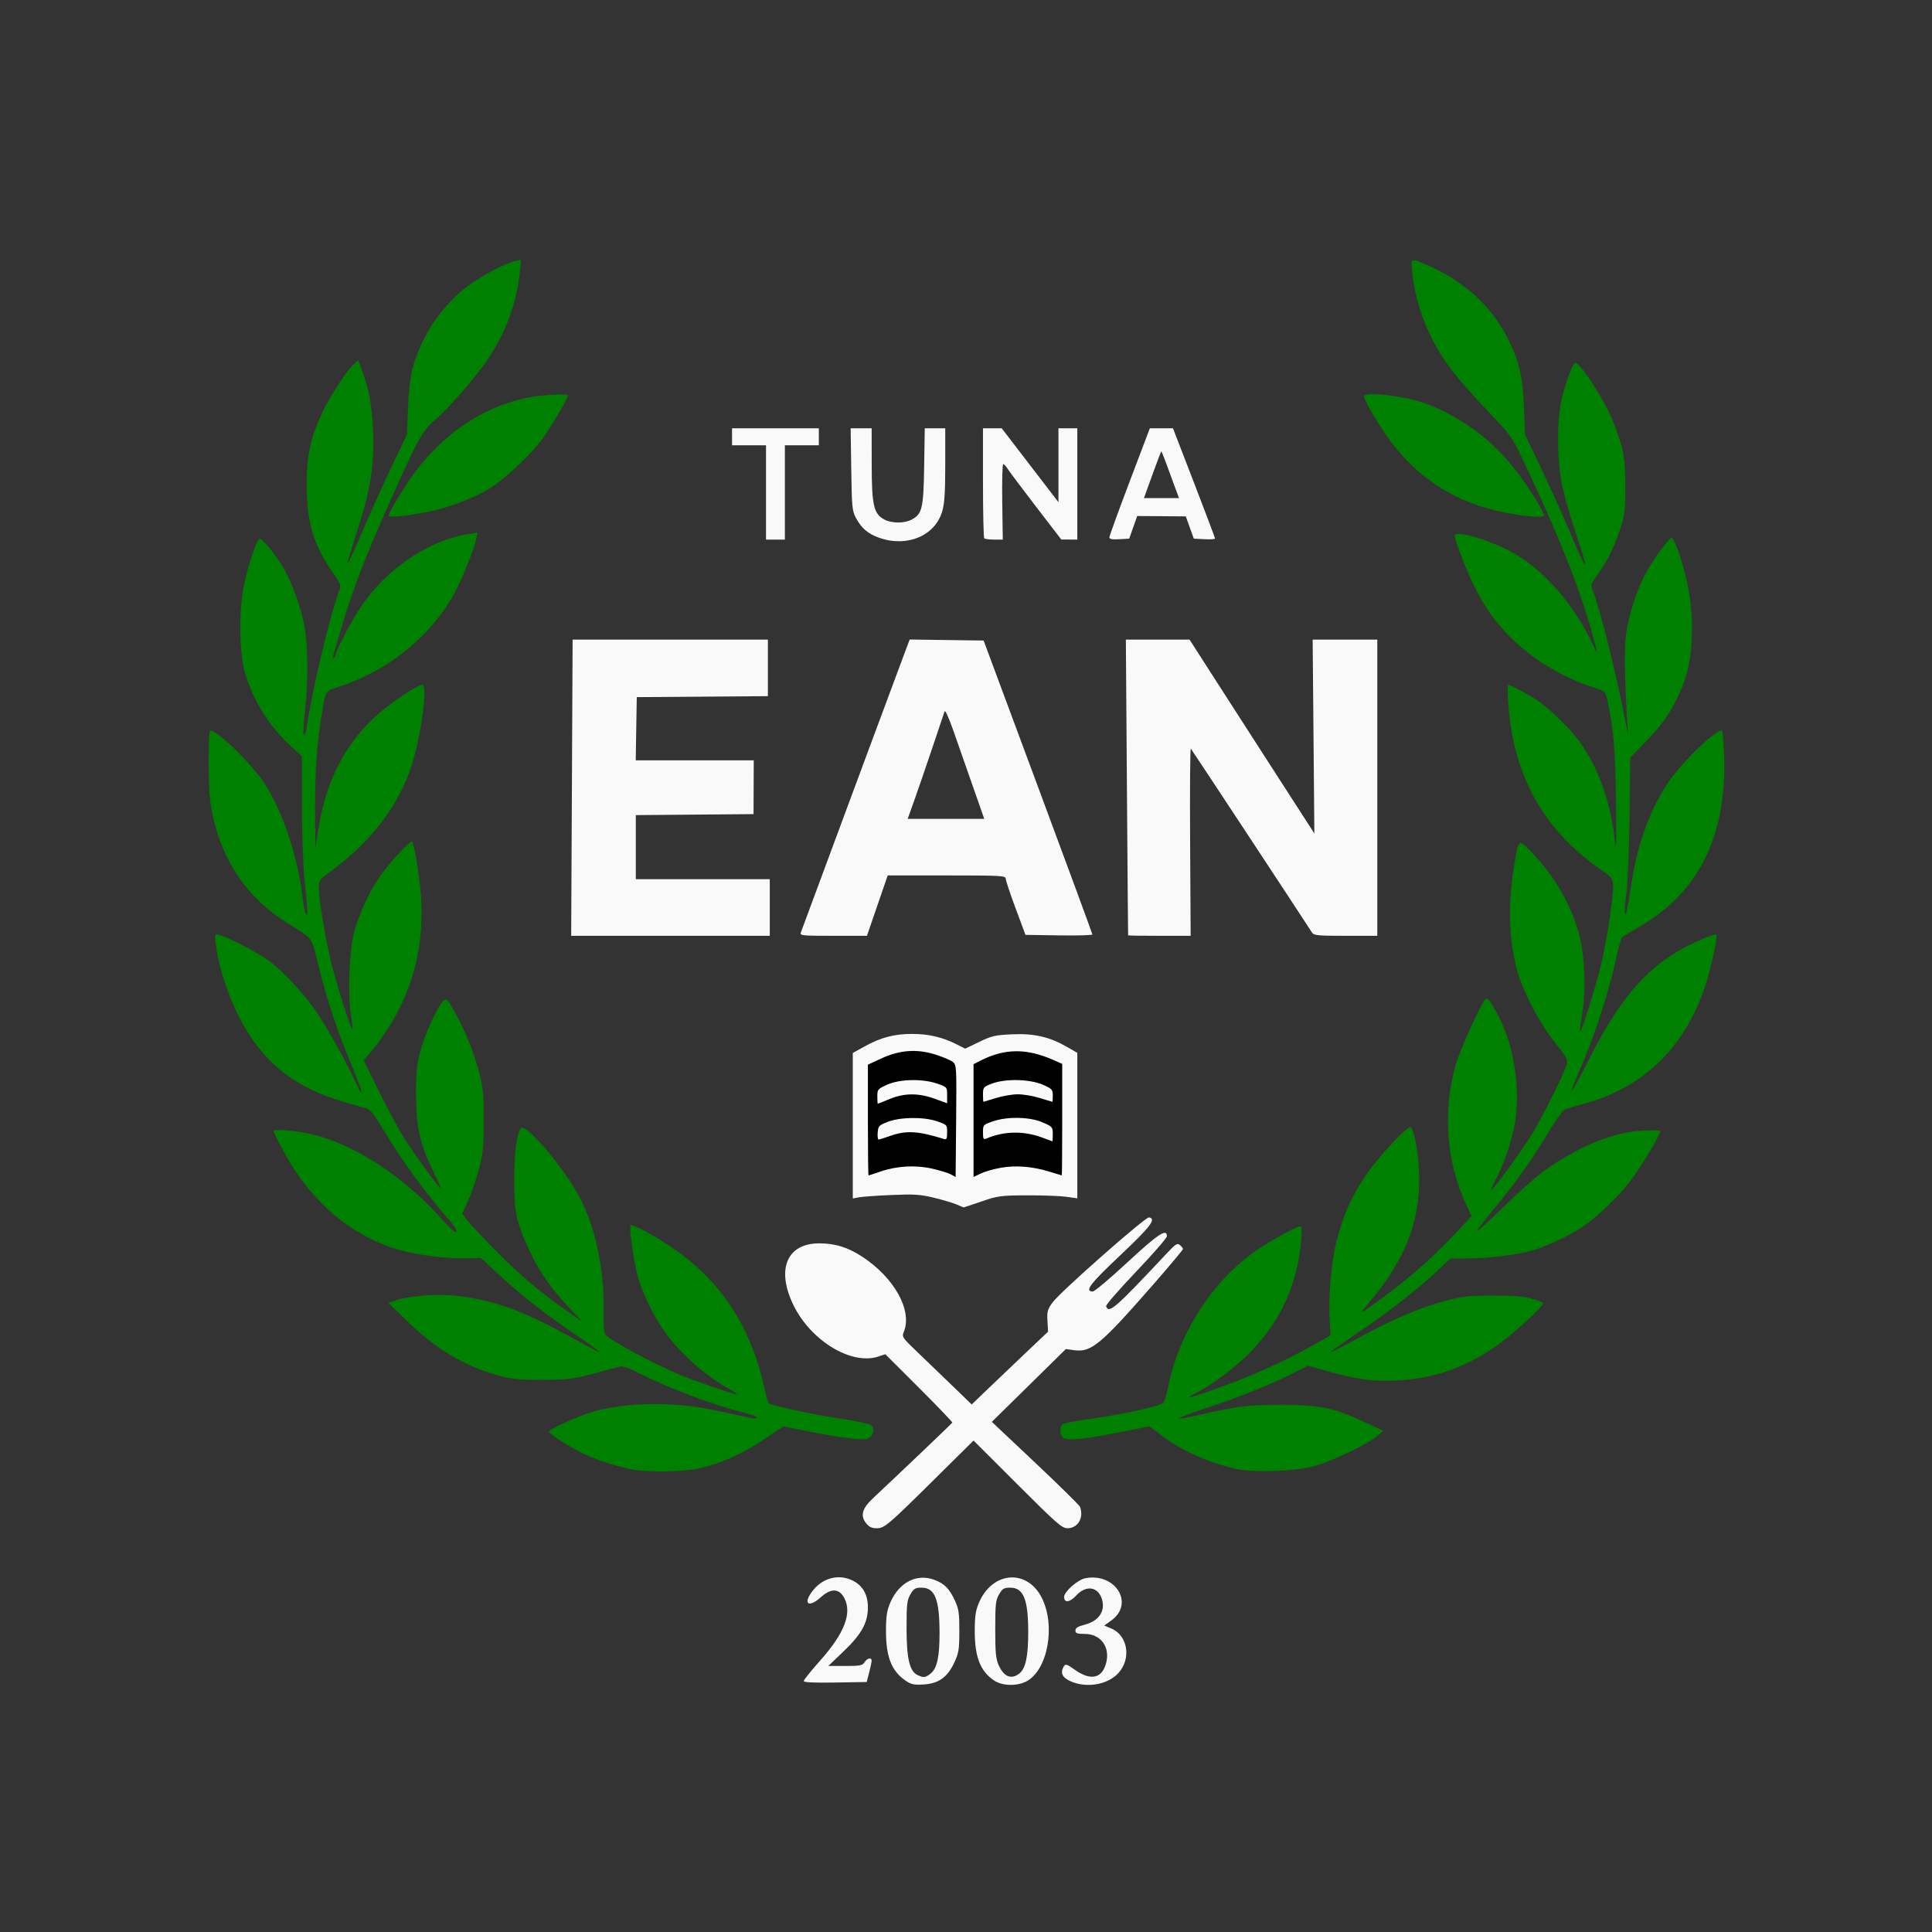
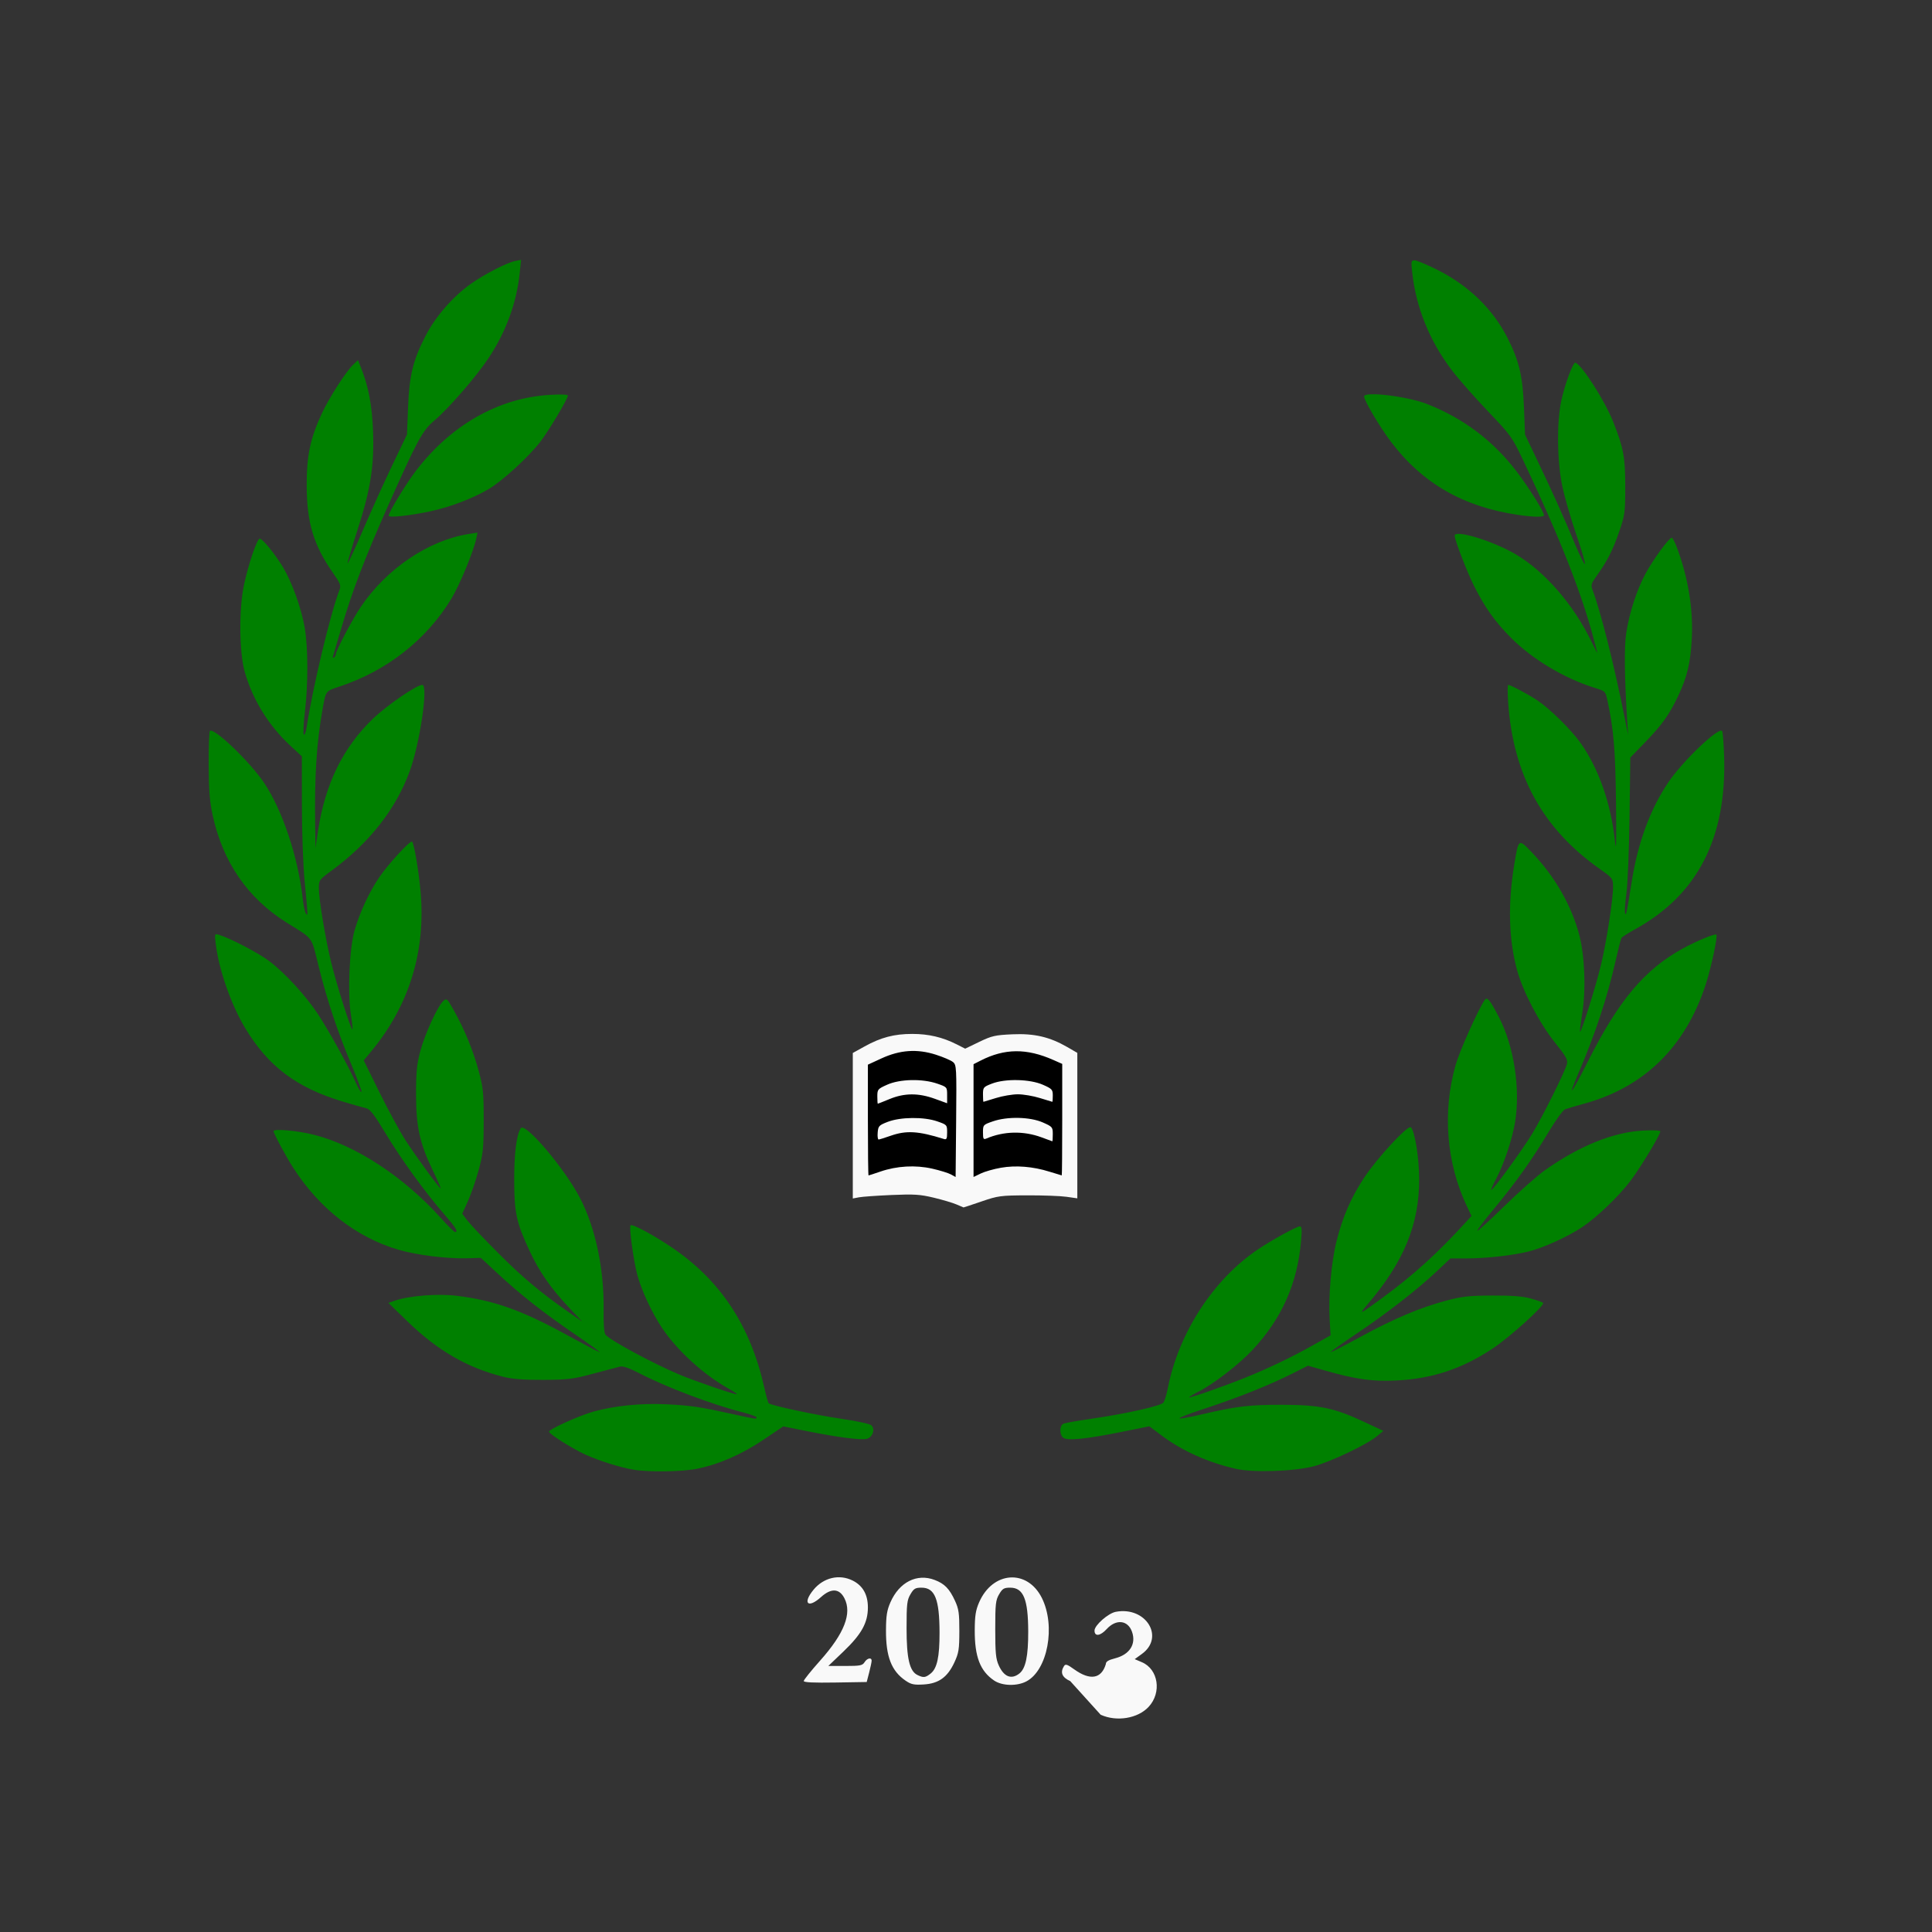
<svg xmlns="http://www.w3.org/2000/svg" xmlns:ns1="http://sodipodi.sourceforge.net/DTD/sodipodi-0.dtd" xmlns:ns2="http://www.inkscape.org/namespaces/inkscape" version="1.1" id="svg1" width="1024" height="1024" viewBox="0 0 1024 1024" ns1:docname="logo_white.svg" ns2:version="1.4 (e7c3feb1, 2024-10-09)" ns2:export-filename="logoEANWhiteBgMono.png" ns2:export-xdpi="96" ns2:export-ydpi="96">
  <rect x="0" y="0" width="1024" height="1024" fill="#333333" stroke="none" />
  <defs id="defs1" />
  <ns1:namedview id="namedview1" pagecolor="#ffffff" bordercolor="#000000" borderopacity="0.25" ns2:showpageshadow="2" ns2:pageopacity="0.0" ns2:pagecheckerboard="0" ns2:deskcolor="#d1d1d1" ns2:zoom="1.3675087" ns2:cx="564.89584" ns2:cy="514.80475" ns2:window-width="2560" ns2:window-height="1387" ns2:window-x="1512" ns2:window-y="25" ns2:window-maximized="0" ns2:current-layer="g1" ns2:export-bgcolor="#000000ff" />
  <g ns2:groupmode="layer" ns2:label="Image" id="g1">
    <path id="path42" style="fill:#000000;stroke-width:0.837" d="m 539.252,555.229 c -6.801,-0.021 -11.852,1.128 -18.938,4.275 l -4.811,2.137 a 2.673,2.673 0 0 0 -1.588,2.443 V 593.25 c 0,8.028 0.034,15.325 0.086,20.625 0.026,2.65 0.057,4.797 0.092,6.301 0.017,0.752 0.036,1.34 0.057,1.773 0.01,0.217 0.019,0.387 0.037,0.572 0.009,0.092 0.015,0.173 0.051,0.361 0.018,0.094 0.027,0.199 0.137,0.484 0.055,0.143 0.117,0.335 0.381,0.678 0.132,0.171 0.663,0.613 0.664,0.613 6.2e-4,4e-4 1.456,0.432 1.457,0.432 0.573,0 0.557,-0.056 0.652,-0.078 0.095,-0.022 0.159,-0.04 0.227,-0.059 0.135,-0.038 0.269,-0.079 0.428,-0.129 0.317,-0.1 0.722,-0.234 1.207,-0.398 0.969,-0.329 2.247,-0.776 3.619,-1.27 6.573,-2.362 21.423,-2.864 29.367,-0.832 1.804,0.461 3.61,0.946 5.053,1.352 1.442,0.406 2.691,0.811 2.719,0.822 0.397,0.158 1.238,0.481 2.344,0.088 1.106,-0.394 1.696,-1.347 1.941,-1.971 0.491,-1.247 0.52,-2.296 0.621,-4.277 0.202,-3.964 0.221,-11.245 0.221,-25.023 V 564.033 a 2.673,2.673 0 0 0 -1.682,-2.482 l -5.229,-2.092 c -7.963,-3.187 -12.542,-4.21 -19.113,-4.23 z m -0.914,20.094 c 4.572,0.004 7.246,0.075 9.074,0.32 1.828,0.245 2.856,0.608 4.691,1.434 2.112,0.95 3.007,1.682 3.307,2.146 0.212,0.328 0.291,0.911 0.27,1.771 l -1.846,-0.621 c -3.846,-1.296 -8.072,-1.857 -13.789,-1.924 -6.149,-0.071 -9.943,0.399 -14.475,1.834 l -1.988,0.629 0.025,-0.447 c 0.117,-2.025 0.324,-2.737 0.316,-2.725 -0.007,0.012 0.255,-0.26 1.809,-1.037 1.219,-0.609 2.017,-0.887 3.783,-1.1 1.767,-0.213 4.451,-0.285 8.822,-0.281 z m 2.607,19.711 c 4.489,0.255 8.87,1.169 11.543,2.402 l 3.256,1.502 v 2.52 c 0,0.185 -0.009,0.287 -0.01,0.465 -0.863,-0.304 -1.664,-0.585 -2.699,-0.951 -8.356,-2.956 -16.306,-3.569 -23.721,-1.678 -2.389,0.609 -4.381,1.112 -5.842,1.48 -0.006,-0.137 -0.027,-0.177 -0.027,-0.326 0,-1.058 0.052,-1.78 0.129,-2.131 0.077,-0.351 0.074,-0.298 0.17,-0.393 0.193,-0.19 1.624,-0.9 4.789,-1.816 3.274,-0.948 7.923,-1.329 12.412,-1.074 z m -57.553,-40.57 c -5.803,0.19 -12.167,1.837 -18.562,4.736 l -5.586,2.533 a 3.135,3.135 0 0 0 -1.84,2.855 v 28.914 c 0,7.96 0.032,15.195 0.084,20.451 0.026,2.628 0.057,4.759 0.092,6.254 0.018,0.747 0.035,1.332 0.057,1.77 0.011,0.219 0.022,0.392 0.041,0.592 0.01,0.1 0.014,0.191 0.057,0.408 0.021,0.109 0.032,0.231 0.162,0.566 0.065,0.168 0.139,0.394 0.451,0.795 0.156,0.201 0.781,0.712 0.781,0.713 6.1e-4,4e-4 1.697,0.5 1.697,0.5 0.694,0 0.67,-0.068 0.779,-0.094 0.11,-0.026 0.181,-0.047 0.254,-0.068 0.145,-0.042 0.281,-0.086 0.443,-0.139 0.324,-0.106 0.732,-0.247 1.219,-0.418 0.973,-0.343 2.253,-0.807 3.627,-1.318 3.999,-1.489 5.587,-1.641 15.979,-1.641 10.219,7.6e-4 12.111,0.188 16.072,1.605 1.459,0.522 2.828,0.945 3.959,1.227 0.565,0.141 1.057,0.249 1.576,0.314 0.26,0.033 0.518,0.061 0.914,0.043 0.396,-0.018 1.054,0.238 2.258,-0.963 1.181,-1.178 0.804,-1.327 0.854,-1.531 0.05,-0.204 0.066,-0.318 0.082,-0.432 0.032,-0.227 0.05,-0.42 0.068,-0.652 0.037,-0.464 0.069,-1.051 0.102,-1.791 0.065,-1.48 0.13,-3.547 0.189,-6.076 0.12,-5.057 0.225,-11.949 0.285,-19.479 0.084,-10.386 0.075,-17.354 -0.057,-21.992 -0.066,-2.319 -0.16,-4.052 -0.305,-5.398 -0.145,-1.346 -0.197,-2.219 -0.834,-3.434 -0.824,-1.571 -1.943,-2.31 -3.227,-3.115 -1.284,-0.806 -2.797,-1.537 -4.494,-2.225 -3.394,-1.375 -7.505,-2.547 -11.578,-3.189 -1.79,-0.282 -3.663,-0.386 -5.6,-0.322 z m -1.648,20.99 c 4.257,-0.257 8.747,0.082 12.293,0.99 1.376,0.353 2.766,0.777 3.826,1.152 0.418,0.148 0.725,0.273 1.006,0.391 0.018,0.074 0.027,0.085 0.045,0.17 0.14,0.674 0.261,1.664 0.311,2.604 0.001,0.021 -10e-4,0.032 0,0.053 -1.115,-0.335 -2.294,-0.69 -3.674,-1.131 -8.689,-2.775 -15.846,-2.82 -23.529,-0.037 -1.781,0.645 -2.802,1.045 -4.166,1.559 v -2.047 l 2.986,-1.375 c 2.587,-1.191 6.644,-2.071 10.902,-2.328 z m -0.436,20.086 c 4.466,-0.247 9.266,0.095 12.691,0.973 1.387,0.355 2.788,0.782 3.855,1.16 0.464,0.164 0.823,0.309 1.115,0.434 0.03,0.068 0.054,0.071 0.074,0.162 0.118,0.527 0.201,1.337 0.199,2.084 -9e-5,0.05 -0.011,0.064 -0.012,0.113 -0.013,-0.003 -0.019,-0.003 -0.031,-0.006 -1.341,-0.293 -3.075,-0.705 -4.84,-1.156 -8.596,-2.198 -15.148,-2.221 -22.346,0.035 -1.768,0.554 -3.013,0.916 -3.986,1.162 0.101,-1.132 0.205,-1.517 0.152,-1.449 -0.06,0.077 0.551,-0.433 2.412,-1.355 2.013,-0.998 6.248,-1.909 10.715,-2.156 z" />
-     <path id="path34" style="fill:#f9f9f9" d="M 303.12,417.501 303.5,339.002 355.25,339.001 407,339 v 14.987 14.987 l -34.75,0.263 -34.75,0.263 -0.274,16.75 -0.274,16.75 31.274,0.002 31.274,0.002 -0.053,14.248 -0.053,14.248 -31.197,0.264 L 337,432.028 V 449.014 466 h 35.5 35.5 v 15 15 H 355.37 302.739 Z M 424.459,494.25 c 0.37,-0.963 5.417,-14.575 11.215,-30.25 12.625,-34.13 41.239,-111.161 44.304,-119.271 l 2.181,-5.771 19.591,0.271 19.591,0.271 28.81,77.5 c 15.846,42.625 28.819,77.848 28.83,78.273 0.011,0.425 -7.964,0.65 -17.721,0.5 L 543.52,495.5 l -5.205,-14 c -2.863,-7.7 -5.23,-14.787 -5.26,-15.75 -0.051,-1.628 -2.229,-1.75 -31.305,-1.748 l -31.25,0.002 L 465,480 l -5.5,15.996 -17.857,0.002 c -16.597,0.002 -17.81,-0.122 -17.184,-1.748 z m 90.993,-78 c -3.415,-9.762 -8.024,-22.925 -10.242,-29.25 -2.217,-6.325 -4.259,-10.825 -4.538,-10 -0.278,0.825 -3.308,9.825 -6.732,20 -3.424,10.175 -7.717,22.663 -9.54,27.75 l -3.314,9.25 h 20.288 20.288 z m 82.471,79.5 c -0.042,-0.138 -0.328,-35.462 -0.635,-78.5 l -0.559,-78.25 16.885,0.011 16.885,0.011 12.989,20.239 c 7.144,11.131 22.025,34.247 33.069,51.368 l 20.081,31.129 -0.452,-51.379 L 695.735,339 H 712.867 730 v 78.5 78.5 h -16.759 c -14.871,0 -16.885,-0.197 -17.873,-1.75 -4.415,-6.94 -63.684,-96.897 -64.207,-97.451 -0.364,-0.385 -0.533,21.777 -0.376,49.25 L 631.071,496 h -16.535 c -9.095,0 -16.57,-0.113 -16.612,-0.25 z M 466.216,285.109 c -6.127,-2.116 -9.546,-5.004 -12.563,-10.609 -1.981,-3.681 -2.178,-5.736 -2.473,-25.75 L 450.86,227 H 456.43 462 l 0.022,19.25 c 0.025,21.741 1.07,26.195 6.85,29.184 3.843,1.987 10.369,2.01 14.161,0.049 5.739,-2.968 6.433,-5.854 6.791,-28.233 L 490.147,227 H 495.574 501 v 19.319 c 0,14.821 -0.374,20.577 -1.605,24.722 -3.841,12.935 -18.486,19.144 -33.18,14.068 z M 406,261 v -25 h -9 -9 v -4.5 -4.5 h 23 23 v 4.5 4.5 h -9 -9 v 25 25 h -5 -5 z m 115.667,24.333 C 521.3,284.967 521,271.692 521,255.833 V 227 h 4.966 4.966 L 545.966,246.587 561,266.175 V 246.587 227 h 5 5 v 29.5 29.5 l -4.25,-0.028 -4.25,-0.028 L 549,268.378 C 541.575,258.716 534.833,249.729 534.018,248.406 533.203,247.083 532.173,246 531.728,246 c -0.445,0 -0.678,9 -0.518,20.001 l 0.29,20.001 -4.583,-10e-4 c -2.521,-5.7e-4 -4.883,-0.301 -5.25,-0.668 z M 588,284.812 c 0,-0.711 4.825,-14.009 10.722,-29.552 L 609.444,227 h 6.128 6.128 l 11.15,28.877 C 638.982,271.759 644,285.056 644,285.427 c 0,0.37 -2.534,0.538 -5.631,0.373 l -5.631,-0.3 -2.119,-5.904 -2.119,-5.904 -12.876,-0.096 -12.876,-0.096 -2.124,6 -2.124,6 -5.25,0.302 c -3.781,0.218 -5.25,-0.059 -5.25,-0.99 z M 622.579,257.75 c -1.282,-3.438 -3.351,-9.073 -4.598,-12.524 -1.247,-3.451 -2.386,-6.151 -2.531,-6 -0.146,0.151 -2.262,5.786 -4.704,12.524 L 606.306,264 h 9.302 9.302 z" ns2:label="Text" />
    <path style="fill:#f9f9f9" d="m 507,638.393 c -1.925,-0.841 -7.325,-2.449 -12,-3.574 -7.315,-1.76 -10.451,-1.961 -22.5,-1.442 -7.7,0.332 -15.463,0.884 -17.25,1.227 L 452,635.227 v -38.565 -38.565 l 6.25,-3.463 C 466.871,549.858 473.944,548 483.5,548 c 8.653,0 16.07,1.739 23.535,5.519 l 4.535,2.296 7.423,-3.581 c 6.664,-3.215 8.464,-3.627 17.619,-4.034 11.616,-0.517 19.775,1.389 29.139,6.804 l 5.25,3.036 v 38.552 38.552 l -5.75,-0.822 c -3.163,-0.452 -12.5,-0.796 -20.75,-0.765 -14.183,0.054 -15.507,0.231 -24.307,3.25 -5.119,1.756 -9.394,3.176 -9.5,3.154 -0.106,-0.021 -1.768,-0.727 -3.693,-1.568 z m -1.902,-75.494 c -1.074,-0.881 -5.142,-2.627 -9.041,-3.88 -9.919,-3.189 -19.036,-2.568 -28.877,1.968 L 460,564.296 v 29.352 C 460,609.792 460.155,623 460.343,623 c 0.189,0 3.001,-0.915 6.25,-2.033 8.743,-3.009 18.629,-3.569 27.506,-1.558 4.071,0.923 8.526,2.297 9.901,3.053 l 2.5,1.376 0.275,-29.669 c 0.263,-28.392 0.191,-29.738 -1.677,-31.27 z m -39.909,37.376 c 0.288,-3.455 0.673,-3.865 5.31,-5.662 6.741,-2.611 19.144,-2.741 26.25,-0.275 5.165,1.793 5.25,1.887 5.25,5.858 0,3.387 -0.282,3.948 -1.75,3.487 C 486.728,599.439 480.359,599.059 472,602 c -3.025,1.064 -5.865,1.949 -6.31,1.967 -0.446,0.018 -0.671,-1.643 -0.5,-3.692 z M 465,581.123 c 0,-3.712 0.223,-3.977 5.25,-6.225 6.73,-3.01 18.676,-3.259 26.5,-0.553 5.237,1.811 5.25,1.826 5.25,6.111 v 4.296 l -6.545,-2.376 c -8.649,-3.14 -16.093,-3.095 -23.955,0.143 -3.3,1.359 -6.112,2.474 -6.25,2.476 -0.138,0.003 -0.25,-1.74 -0.25,-3.872 z m 65.458,37.811 c 8.015,-1.396 17.02,-0.669 25.793,2.081 3.437,1.078 6.362,1.965 6.499,1.972 0.138,0.007 0.25,-13.287 0.25,-29.543 v -29.556 l -4.745,-2.099 c -14.138,-6.254 -25.758,-6.151 -38.505,0.342 l -3.75,1.91 v 29.889 29.889 l 3.83,-1.85 c 2.106,-1.018 6.889,-2.383 10.628,-3.034 z M 552,602.802 c -9.574,-3.524 -19.999,-3.287 -29.25,0.665 -1.501,0.641 -1.75,0.174 -1.75,-3.279 0,-3.959 0.087,-4.057 5.25,-5.849 7.703,-2.673 19.697,-2.405 26.5,0.594 5.033,2.218 5.25,2.474 5.25,6.191 0,2.132 -0.113,3.838 -0.25,3.79 -0.138,-0.048 -2.725,-0.998 -5.75,-2.111 z m -31,-22.719 c 0,-3.749 0.204,-3.996 4.75,-5.75 7.061,-2.724 20.099,-2.433 27,0.604 4.841,2.13 5.25,2.573 5.25,5.687 0,1.857 -0.113,3.371 -0.25,3.364 -0.138,-0.007 -3.103,-0.907 -6.589,-2 C 547.674,580.894 542.427,580 539.5,580 c -2.927,0 -8.174,0.894 -11.661,1.987 -3.486,1.093 -6.452,1.993 -6.589,2 -0.138,0.007 -0.25,-1.75 -0.25,-3.904 z" id="path33" ns2:label="book" />
    <path id="path31" style="fill:#008000" d="m 335.66,778.952 c -6.888,-1.156 -18.12,-4.689 -25.403,-7.991 C 303.428,767.866 291,760.028 291,758.816 c 0,-1.32 16.2,-8.623 23.693,-10.682 11.349,-3.117 25.267,-4.491 38.721,-3.822 12.804,0.637 17.424,1.324 35.206,5.239 12.511,2.754 12.38,2.737 12.38,1.67 0,-0.428 -3.263,-1.611 -7.25,-2.629 -16.486,-4.209 -40.642,-13.342 -55.007,-20.797 -5.009,-2.599 -8.552,-3.84 -10,-3.502 -1.234,0.288 -7.643,1.978 -14.243,3.756 -10.818,2.914 -13.428,3.239 -26.5,3.303 -10.511,0.052 -16.354,-0.395 -21.237,-1.623 -19.197,-4.828 -34.864,-13.9 -50.936,-29.496 l -9.956,-9.661 3.572,-1.237 c 7.46,-2.583 22.674,-3.765 32.657,-2.538 19.772,2.43 34.457,7.657 58.423,20.794 8.471,4.643 16.206,8.72 17.189,9.06 0.983,0.34 -4.962,-3.987 -13.212,-9.616 -16.646,-11.357 -28.821,-20.961 -41.312,-32.587 l -8.312,-7.737 -7.421,0.196 c -10.718,0.284 -26.361,-1.656 -36.086,-4.474 -22.291,-6.46 -41.898,-21.678 -55.89,-43.382 C 151.569,612.986 145,600.748 145,599.529 c 0,-1.419 12.835,-0.252 21.55,1.959 22.148,5.618 47.541,22.303 67.142,44.117 3.655,4.067 7.019,7.395 7.476,7.395 1.872,0 0.513,-2.258 -5.535,-9.196 -10.256,-11.767 -22.848,-29.111 -31.189,-42.959 -6.102,-10.131 -8.315,-13.007 -10.353,-13.453 -1.426,-0.311 -7.05,-1.912 -12.498,-3.557 -24.573,-7.419 -39.467,-18.658 -51.703,-39.017 -7.458,-12.409 -13.954,-31.064 -15.561,-44.684 -0.626,-5.308 -0.607,-5.358 1.768,-4.647 5.928,1.774 20.955,9.629 26.585,13.896 8.354,6.331 19.19,18.11 25.742,27.982 5.768,8.69 16.25,27.652 20.199,36.538 1.321,2.972 2.644,5.161 2.941,4.864 0.297,-0.297 -1.969,-6.5 -5.035,-13.783 -7.504,-17.825 -13.059,-34.42 -17.563,-52.474 -4.185,-16.776 -2.452,-14.384 -17.04,-23.51 -20.635,-12.908 -33.896,-32.174 -39.229,-56.99 -1.59,-7.398 -2.056,-13.327 -2.102,-26.696 -0.032,-9.452 0.262,-17.507 0.654,-17.899 2.037,-2.037 21.132,16.225 28.674,27.422 9.792,14.538 18.128,39.562 20.562,61.727 0.366,3.336 1.075,6.711 1.574,7.5 1.229,1.943 1.215,1.508 -0.553,-16.565 -0.855,-8.738 -1.476,-25.772 -1.488,-40.803 L 160,400.894 154.012,395.351 C 142.426,384.624 134.06,371.149 129.763,356.291 126.773,345.954 126.551,322.956 129.315,310 c 2.364,-11.08 6.934,-24.5 8.342,-24.5 1.48,0 8.019,8.004 12.259,15.006 4.78,7.893 9.754,21.667 11.557,32.002 1.857,10.651 1.902,30.082 0.104,44.992 -0.73,6.05 -0.98,11.381 -0.556,11.846 0.424,0.465 1.07,-1.11 1.436,-3.5 3.294,-21.526 12.514,-60.158 17.442,-73.088 0.932,-2.445 0.557,-3.44 -3.463,-9.191 -10.235,-14.641 -13.816,-26.524 -13.883,-46.068 -0.055,-15.903 1.843,-24.996 7.998,-38.317 3.837,-8.305 12.942,-22.45 16.726,-25.986 l 2.464,-2.303 1.605,4.012 c 3.897,9.739 5.828,19.785 6.36,33.094 0.746,18.64 -1.263,31.471 -8.33,53.204 -3.037,9.34 -5.345,17.16 -5.128,17.377 0.217,0.217 3.915,-7.813 8.218,-17.843 4.303,-10.031 11.294,-25.486 15.536,-34.345 l 7.713,-16.107 0.56,-14.393 c 0.662,-17.009 2.637,-25.032 9.374,-38.076 5.177,-10.024 14.385,-20.601 23.739,-27.27 7.176,-5.116 19.182,-11.31 23.655,-12.205 l 3.147,-0.629 -0.72,6.894 c -1.655,15.856 -7.234,31.152 -16.431,45.052 -6.63,10.02 -21.331,26.941 -29.077,33.469 -6.075,5.12 -8.938,10.433 -24.552,45.566 -12.063,27.143 -18.671,44.441 -24.373,63.808 -2.267,7.7 -4.323,14.586 -4.568,15.302 -0.245,0.716 -8.5e-4,1.027 0.543,0.691 0.544,-0.336 0.989,-1.1 0.989,-1.697 0,-1.867 8.748,-18.533 13.156,-25.063 13.681,-20.268 35.915,-35.322 57.142,-38.688 l 4.798,-0.761 -0.652,3.108 c -1.428,6.809 -8.744,24.535 -13.116,31.777 -13.204,21.875 -34.35,38.484 -59.533,46.76 -7.219,2.372 -7.081,2.19 -8.757,11.571 -3.294,18.44 -4.393,35.646 -3.992,62.5 l 0.172,11.5 1.249,-8.5 c 3.71,-25.242 13.25,-44.822 29.318,-60.174 C 205.306,373.642 220.858,363 223.837,363 c 3.275,0 -1.264,30.981 -6.722,45.878 -7.356,20.08 -21.45,37.99 -41.365,52.567 -6.531,4.78 -6.75,5.081 -6.75,9.264 0,5.896 3.415,26.52 6.506,39.291 2.752,11.372 10.622,36.206 11.268,35.559 0.219,-0.219 -0.148,-3.777 -0.814,-7.908 -1.818,-11.27 -0.754,-35.172 1.985,-44.585 2.801,-9.627 7.729,-20.225 13.04,-28.046 4.855,-7.15 16.536,-19.817 17.445,-18.918 1.07,1.058 3.551,15.775 4.512,26.767 2.757,31.523 -6.167,60.27 -26.2,84.398 l -3.959,4.768 8.501,17.232 c 4.675,9.477 10.851,20.832 13.724,25.232 5.982,9.163 18.112,25.717 18.53,25.288 0.154,-0.158 -1.682,-4.338 -4.081,-9.288 -6.968,-14.381 -8.944,-23.33 -8.944,-40.5 0,-11.973 0.399,-15.981 2.291,-23 2.48,-9.204 9.166,-23.758 12.158,-26.465 1.776,-1.607 2.026,-1.382 5.64,5.082 5.685,10.165 10.178,21.137 13.134,32.07 2.374,8.78 2.651,11.55 2.631,26.313 -0.02,14.749 -0.307,17.538 -2.701,26.285 -1.473,5.382 -4.028,12.761 -5.677,16.399 l -2.999,6.615 2.726,3.601 c 1.499,1.98 8.814,9.7 16.255,17.155 13.009,13.034 22.546,21.034 37.529,31.482 l 7,4.882 -7.056,-7.507 c -9.612,-10.228 -15.661,-18.958 -20.827,-30.059 -6.934,-14.9 -8.053,-20.074 -8.084,-37.352 -0.025,-14.148 1.201,-23.896 3.46,-27.5 2.214,-3.532 23.322,21.325 31.472,37.062 8.164,15.763 12.767,37.598 12.469,59.155 -0.107,7.762 0.237,12.286 1.006,13.212 2.496,3.008 24.686,14.994 39.059,21.098 7.478,3.176 28.705,10.482 30.376,10.455 0.618,-0.01 -1.126,-1.26 -3.876,-2.778 -13.178,-7.274 -27.197,-19.972 -35.42,-32.085 C 345.536,695.954 339.681,683.306 337.598,675 c -1.986,-7.922 -4.22,-24.711 -3.398,-25.534 0.901,-0.901 11.339,4.645 21.377,11.359 26.052,17.426 42.108,41.599 49.485,74.5 0.965,4.304 2.01,8.081 2.322,8.393 1.215,1.215 24.833,6.279 38.616,8.28 8.25,1.198 15.095,2.693 15.88,3.469 2.114,2.09 0.615,6.371 -2.505,7.154 -3.099,0.778 -15.36,-0.814 -32.054,-4.162 l -12.18,-2.442 -10.379,6.993 c -11.566,7.792 -23.428,13.014 -34.984,15.401 -8.145,1.682 -25.663,1.96 -34.118,0.541 z m 319.453,-0.436 c -14.752,-3.342 -28.525,-9.504 -39.335,-17.6 l -6.604,-4.946 -14.837,2.989 c -18.804,3.788 -28.747,4.775 -30.814,3.059 -2.112,-1.753 -1.964,-6.633 0.227,-7.487 0.963,-0.375 7.825,-1.568 15.25,-2.651 18.296,-2.669 36.256,-6.713 37.623,-8.472 0.618,-0.795 1.674,-4.25 2.347,-7.677 5.751,-29.282 24.056,-57.501 47.652,-73.46 C 674.034,657.26 687.256,650 688.973,650 c 1.017,0 1.153,1.701 0.621,7.75 -1.999,22.726 -10.231,41.168 -25.815,57.827 -7.076,7.564 -20.535,17.961 -28.408,21.944 -2.989,1.512 -5.271,2.912 -5.072,3.111 0.425,0.425 18.921,-6.065 29.701,-10.422 12.093,-4.886 24.496,-10.815 35.223,-16.835 l 10.015,-5.621 -0.499,-8.627 c -0.709,-12.271 0.91,-30.489 3.681,-41.413 3.272,-12.898 7.645,-22.945 14.549,-33.425 6.989,-10.609 23.369,-28.279 24.833,-26.789 2.122,2.159 4.366,16.208 4.392,27.5 0.054,23.894 -8.167,43.891 -27.195,66.145 -5.205,6.088 -4.753,5.891 8,-3.48 16.259,-11.947 28.997,-23.504 43.733,-39.679 l 3.201,-3.514 -2.379,-4.986 c -10.95,-22.952 -13.142,-50.219 -6.035,-75.079 2.122,-7.424 11.782,-29.003 15.399,-34.402 1.289,-1.923 2.79,-0.104 7.6,9.207 7.944,15.379 11.376,37.737 8.515,55.473 -1.456,9.026 -5.953,22.461 -10.121,30.236 -1.598,2.981 -2.742,5.585 -2.541,5.786 0.623,0.623 16.478,-21.142 21.779,-29.897 5.673,-9.369 17.397,-32.945 18.363,-36.924 0.532,-2.194 -0.509,-4.04 -6.473,-11.473 -8.119,-10.12 -16.908,-26.959 -19.983,-38.289 -4.437,-16.348 -4.915,-35.137 -1.43,-56.123 2.27,-13.668 2.202,-13.622 9.322,-6.18 12.193,12.743 21.032,28.171 25.151,43.896 2.859,10.914 3.539,29.111 1.542,41.245 -0.856,5.204 -1.388,9.63 -1.182,9.836 0.644,0.644 8.493,-24.437 11.148,-35.627 2.973,-12.527 6.395,-34.751 6.34,-41.17 -0.038,-4.42 -0.163,-4.588 -7.014,-9.421 -30.266,-21.353 -45.863,-49.642 -48.566,-88.085 C 799.005,367.272 799.011,363 799.386,363 c 1.247,0 11.052,5.227 15.614,8.323 6.636,4.504 17.609,15.32 22.572,22.248 9.642,13.461 16.259,32.203 18.335,51.928 0.731,6.945 0.871,2.377 0.614,-20 -0.32,-27.87 -1.245,-38.946 -4.516,-54.082 -1.095,-5.066 -1.117,-5.088 -6.801,-6.851 C 829.227,359.612 812.184,349.43 800.924,338.114 792.347,329.494 787.077,322.097 781.25,310.5 777.579,303.193 771,286.133 771,283.92 c 0,-3.416 20.32,2.781 32.376,9.874 15.381,9.049 30.858,26.923 40.209,46.436 1.916,3.998 3.268,6.51 3.005,5.582 -0.263,-0.928 -0.98,-3.628 -1.593,-6 -6.378,-24.684 -18.4,-55.244 -37.759,-95.987 -5.813,-12.235 -6.464,-13.136 -18.741,-25.987 -6.995,-7.322 -15.62,-17.144 -19.166,-21.826 -11.708,-15.46 -18.85,-33.188 -20.853,-51.763 -0.627,-5.815 -0.534,-6.25 1.334,-6.25 1.104,0 6.446,2.222 11.87,4.937 16.672,8.346 29.58,20.863 37.379,36.248 6.106,12.044 8.02,20.157 8.665,36.729 l 0.561,14.414 6.958,14.586 c 8.045,16.864 13.671,29.385 19.699,43.836 2.352,5.638 4.643,10.25 5.092,10.25 0.449,0 -1.635,-7.126 -4.633,-15.835 -2.997,-8.709 -6.379,-20.522 -7.515,-26.25 -2.636,-13.291 -2.817,-32.947 -0.408,-44.352 1.846,-8.738 6.32,-20.815 7.542,-20.355 3.497,1.315 15.591,20.253 19.963,31.259 5.507,13.864 6.443,18.887 6.429,34.533 -0.012,13.704 -0.189,15.013 -3.226,23.842 -3.363,9.775 -6.296,15.531 -11.878,23.309 -2.965,4.131 -3.216,4.97 -2.245,7.5 4.209,10.97 11.487,39.831 16.857,66.849 l 1.988,10 -0.437,-7 c -1.497,-24.012 -1.67,-39.997 -0.511,-47.235 1.739,-10.857 5.527,-22.482 10.137,-31.116 C 876.054,296.746 884.626,285 886.076,285 c 0.429,0 1.663,2.362 2.742,5.25 5.963,15.959 8.684,32.649 7.866,48.25 -0.671,12.797 -2.421,20.188 -7.164,30.244 -4.704,9.974 -8.584,15.42 -17.65,24.773 l -7.771,8.017 -0.416,31.483 c -0.229,17.315 -0.96,35.416 -1.625,40.224 -0.665,4.808 -1.022,9.533 -0.793,10.5 0.533,2.26 0.89,0.618 3.599,-16.561 3.252,-20.623 9.855,-38.492 19.455,-52.644 7.553,-11.134 26.409,-29.143 28.414,-27.138 0.383,0.383 0.876,6.47 1.096,13.527 1.351,43.364 -14.166,73.456 -47.259,91.646 -3.61,1.984 -6.828,4.036 -7.151,4.559 -0.323,0.523 -1.676,5.77 -3.005,11.66 -4.457,19.742 -10.988,39.526 -19.824,60.048 -6.119,14.212 -3.876,11.432 4.988,-6.182 16.362,-32.514 30.138,-48.887 50.492,-60.011 7.194,-3.931 16.954,-7.955 17.637,-7.272 0.831,0.831 -2.76,17.607 -5.686,26.561 -10.792,33.025 -32.639,54.383 -64.521,63.078 -4.4,1.2 -8.9,2.529 -10,2.954 -1.1,0.425 -5.053,5.893 -8.785,12.153 -8.489,14.239 -17.542,26.959 -28.895,40.596 C 786.969,646.543 783,651.76 783,652.309 c 0,0.549 6.412,-5.282 14.25,-12.957 7.838,-7.675 17.625,-16.328 21.75,-19.228 18.282,-12.855 36.099,-20.049 51.75,-20.895 5.382,-0.291 9.25,-0.112 9.25,0.428 0,1.78 -10.309,18.898 -15.682,26.04 -6.31,8.388 -17.928,19.523 -25.866,24.793 -7.69,5.104 -20.678,10.981 -28.451,12.873 -8.558,2.083 -22.474,3.62 -32.878,3.63 l -8.378,0.008 -6.999,6.603 c -10.41,9.82 -26.462,22.321 -42.512,33.107 -7.847,5.273 -14.116,9.74 -13.93,9.926 0.186,0.186 7.332,-3.475 15.881,-8.136 17.7,-9.65 31.533,-15.478 45.589,-19.206 8.245,-2.187 11.938,-2.589 24.228,-2.636 10.49,-0.041 16.117,0.395 20.347,1.574 3.216,0.896 6.141,1.929 6.5,2.295 1.19,1.213 -17.594,18.218 -26.889,24.341 -16.291,10.732 -31.944,15.9 -50.958,16.822 -12.573,0.61 -21.169,-0.59 -37.624,-5.253 l -9.124,-2.585 -8.214,4.13 c -12.338,6.204 -28.691,12.747 -46.538,18.623 -17.285,5.69 -17.789,6.818 -1.339,2.992 18.392,-4.278 24.871,-5.047 42.339,-5.025 20.005,0.025 27.76,1.653 43.847,9.202 l 9.847,4.621 -3.347,2.799 c -5.238,4.38 -24.52,13.581 -33.347,15.913 -10.485,2.769 -32.136,3.508 -41.387,1.412 z M 206,273.342 c 0,-1.799 9.202,-16.967 14.447,-23.816 18.613,-24.301 43.697,-38.552 70.803,-40.226 5.866,-0.362 9.75,-0.227 9.75,0.341 0,1.669 -10.134,18.681 -14.542,24.412 -6.277,8.161 -20.19,20.899 -27.541,25.216 -8.465,4.972 -20.296,9.473 -30.858,11.74 C 217.28,273.323 206,274.516 206,273.342 Z m 598.635,-0.443 C 775.543,268.651 753.777,256.104 737.095,233.965 731.267,226.231 723,212.249 723,210.127 c 0,-2.849 22.896,-0.099 33.367,4.008 19.147,7.509 34.867,19.321 47.319,35.555 6.805,8.871 15.258,22.483 14.631,23.561 -0.536,0.922 -5.908,0.785 -13.683,-0.35 z" ns2:label="Olives" />
-     <path style="fill:#f9f9f9" d="m 458.994,807.266 c -3.123,-3.97 -2.037,-7.793 3.754,-13.215 14.404,-13.487 41.787,-39.591 42.004,-40.042 0.139,-0.289 -7.794,-8.562 -17.628,-18.385 l -17.881,-17.86 -3.768,1.243 C 451.305,723.685 429.868,710.721 420.61,691.875 411.267,672.859 416.998,659 434.205,659 c 8.342,0 14.995,2.037 22.502,6.889 17.225,11.133 27.019,28.701 22.323,40.039 -1.091,2.633 -0.8,3.066 7.156,10.658 4.561,4.353 12.917,12.393 18.568,17.868 l 10.275,9.954 5.735,-5.552 c 3.154,-3.054 12.26,-11.738 20.234,-19.3 l 14.498,-13.748 -0.324,-5.655 c -0.285,-4.98 0.037,-6.152 2.7,-9.824 4.069,-5.612 49.232,-45.434 51.127,-45.082 4.017,0.747 0.893,4.859 -15.3,20.138 -16.075,15.168 -19.063,19.114 -14.472,19.114 0.935,0 9.216,-6.975 18.402,-15.5 C 613.745,654.044 618.5,650.898 618.5,655.192 c 0,0.931 -7.343,9.39 -16.317,18.799 -8.974,9.409 -16.137,17.648 -15.917,18.308 1.393,4.185 4.567,1.418 32.408,-28.257 4.447,-4.74 5.331,-5.283 6.723,-4.128 0.882,0.732 1.603,1.678 1.603,2.103 0,0.425 -7.021,8.807 -15.601,18.628 -28.016,32.063 -33.016,36.227 -42.01,34.995 l -4.461,-0.612 -19.616,19.294 -19.616,19.294 23.066,21.744 c 12.686,11.959 23.33,22.432 23.653,23.274 2.201,5.736 -1.096,11.366 -6.655,11.366 -2.896,0 -5.725,-2.481 -26.499,-23.241 L 516.001,763.517 496.251,783.075 C 470.45,808.623 468.83,810 464.57,810 c -2.54,0 -3.98,-0.706 -5.575,-2.734 z" id="path30" ns2:label="forkAndSpoon" />
-     <path id="path1" style="fill:#f9f9f9" d="M 480.024,890.814 C 472.483,885.691 469.511,878.053 469.59,864 c 0.043,-7.643 0.502,-10.524 2.351,-14.742 4.7,-10.72 14.047,-15.444 23.45,-11.853 5.284,2.018 7.826,4.631 10.805,11.107 1.956,4.253 2.291,6.607 2.275,15.988 -0.017,9.727 -0.321,11.649 -2.625,16.607 -3.653,7.862 -8.287,11.203 -16.217,11.691 -5.173,0.318 -6.673,0.009 -9.606,-1.984 z m 13.216,-3.788 c 3.434,-2.701 4.765,-8.805 4.736,-21.719 C 497.937,847.566 495.509,841.5 488.448,841.5 c -3.326,0 -4.11,0.466 -5.892,3.5 -1.819,3.097 -2.056,5.17 -2.056,18 0,16.009 1.574,22.763 5.779,24.793 3.202,1.546 4.154,1.441 6.961,-0.767 z m 33.682,3.7 c -7.415,-4.997 -10.353,-12.631 -10.286,-26.726 0.036,-7.62 0.496,-10.537 2.324,-14.742 7.193,-16.543 25.552,-17.789 33.275,-2.258 7.397,14.876 3.05,38.234 -8.219,44.166 -5.009,2.637 -12.828,2.435 -17.094,-0.44 z m 13.363,-3.735 c 3.342,-2.629 4.723,-9.186 4.692,-22.29 -0.04,-17.106 -2.543,-23.201 -9.528,-23.201 -3.326,0 -4.11,0.466 -5.892,3.5 -1.828,3.112 -2.056,5.165 -2.056,18.532 0,12.492 0.313,15.727 1.854,19.144 2.754,6.107 6.681,7.658 10.93,4.315 z m 26.966,4.036 c -4.371,-1.984 -5.445,-4.589 -3.294,-7.989 0.77,-1.217 1.678,-0.922 5.413,1.761 8.413,6.042 14.4,5.043 16.748,-2.794 C 588.734,873.268 583.625,866 574.865,866 570.836,866 570,865.689 570,864.189 c 0,-1.33 1.298,-2.143 4.885,-3.063 7.739,-1.983 11.276,-7.498 8.999,-14.029 -2.179,-6.25 -8.433,-6.933 -13.439,-1.467 -3.398,3.709 -6.445,4.08 -6.445,0.784 0,-2.808 7.242,-9.181 11.299,-9.942 15.934,-2.989 26.086,13.442 13.803,22.339 l -3.8,2.753 3.808,1.626 c 8.738,3.732 10.606,16.097 3.574,23.657 -5.756,6.188 -16.955,8.028 -25.433,4.18 z M 426,890.976 c 0,-0.59 3.893,-5.438 8.651,-10.774 12.884,-14.448 17.032,-25.113 12.886,-33.13 -2.703,-5.227 -7.032,-5.426 -12.405,-0.572 -6.914,6.246 -9.896,3.31 -3.956,-3.896 5.346,-6.486 13.683,-8.43 20.805,-4.852 5.324,2.675 8.02,7.449 8.02,14.2 0,8.148 -3.384,14.24 -13.034,23.458 L 439.022,883 h 8.981 c 7.898,0 9.131,-0.241 10.23,-2 1.386,-2.219 3.779,-2.698 3.749,-0.75 -0.011,0.688 -0.602,3.5 -1.314,6.25 l -1.295,5 -16.686,0.274 C 431.307,891.961 426,891.707 426,890.976 Z" ns2:label="Date" />
+     <path id="path1" style="fill:#f9f9f9" d="M 480.024,890.814 C 472.483,885.691 469.511,878.053 469.59,864 c 0.043,-7.643 0.502,-10.524 2.351,-14.742 4.7,-10.72 14.047,-15.444 23.45,-11.853 5.284,2.018 7.826,4.631 10.805,11.107 1.956,4.253 2.291,6.607 2.275,15.988 -0.017,9.727 -0.321,11.649 -2.625,16.607 -3.653,7.862 -8.287,11.203 -16.217,11.691 -5.173,0.318 -6.673,0.009 -9.606,-1.984 z m 13.216,-3.788 c 3.434,-2.701 4.765,-8.805 4.736,-21.719 C 497.937,847.566 495.509,841.5 488.448,841.5 c -3.326,0 -4.11,0.466 -5.892,3.5 -1.819,3.097 -2.056,5.17 -2.056,18 0,16.009 1.574,22.763 5.779,24.793 3.202,1.546 4.154,1.441 6.961,-0.767 z m 33.682,3.7 c -7.415,-4.997 -10.353,-12.631 -10.286,-26.726 0.036,-7.62 0.496,-10.537 2.324,-14.742 7.193,-16.543 25.552,-17.789 33.275,-2.258 7.397,14.876 3.05,38.234 -8.219,44.166 -5.009,2.637 -12.828,2.435 -17.094,-0.44 z m 13.363,-3.735 c 3.342,-2.629 4.723,-9.186 4.692,-22.29 -0.04,-17.106 -2.543,-23.201 -9.528,-23.201 -3.326,0 -4.11,0.466 -5.892,3.5 -1.828,3.112 -2.056,5.165 -2.056,18.532 0,12.492 0.313,15.727 1.854,19.144 2.754,6.107 6.681,7.658 10.93,4.315 z m 26.966,4.036 c -4.371,-1.984 -5.445,-4.589 -3.294,-7.989 0.77,-1.217 1.678,-0.922 5.413,1.761 8.413,6.042 14.4,5.043 16.748,-2.794 c 0,-1.33 1.298,-2.143 4.885,-3.063 7.739,-1.983 11.276,-7.498 8.999,-14.029 -2.179,-6.25 -8.433,-6.933 -13.439,-1.467 -3.398,3.709 -6.445,4.08 -6.445,0.784 0,-2.808 7.242,-9.181 11.299,-9.942 15.934,-2.989 26.086,13.442 13.803,22.339 l -3.8,2.753 3.808,1.626 c 8.738,3.732 10.606,16.097 3.574,23.657 -5.756,6.188 -16.955,8.028 -25.433,4.18 z M 426,890.976 c 0,-0.59 3.893,-5.438 8.651,-10.774 12.884,-14.448 17.032,-25.113 12.886,-33.13 -2.703,-5.227 -7.032,-5.426 -12.405,-0.572 -6.914,6.246 -9.896,3.31 -3.956,-3.896 5.346,-6.486 13.683,-8.43 20.805,-4.852 5.324,2.675 8.02,7.449 8.02,14.2 0,8.148 -3.384,14.24 -13.034,23.458 L 439.022,883 h 8.981 c 7.898,0 9.131,-0.241 10.23,-2 1.386,-2.219 3.779,-2.698 3.749,-0.75 -0.011,0.688 -0.602,3.5 -1.314,6.25 l -1.295,5 -16.686,0.274 C 431.307,891.961 426,891.707 426,890.976 Z" ns2:label="Date" />
  </g>
</svg>